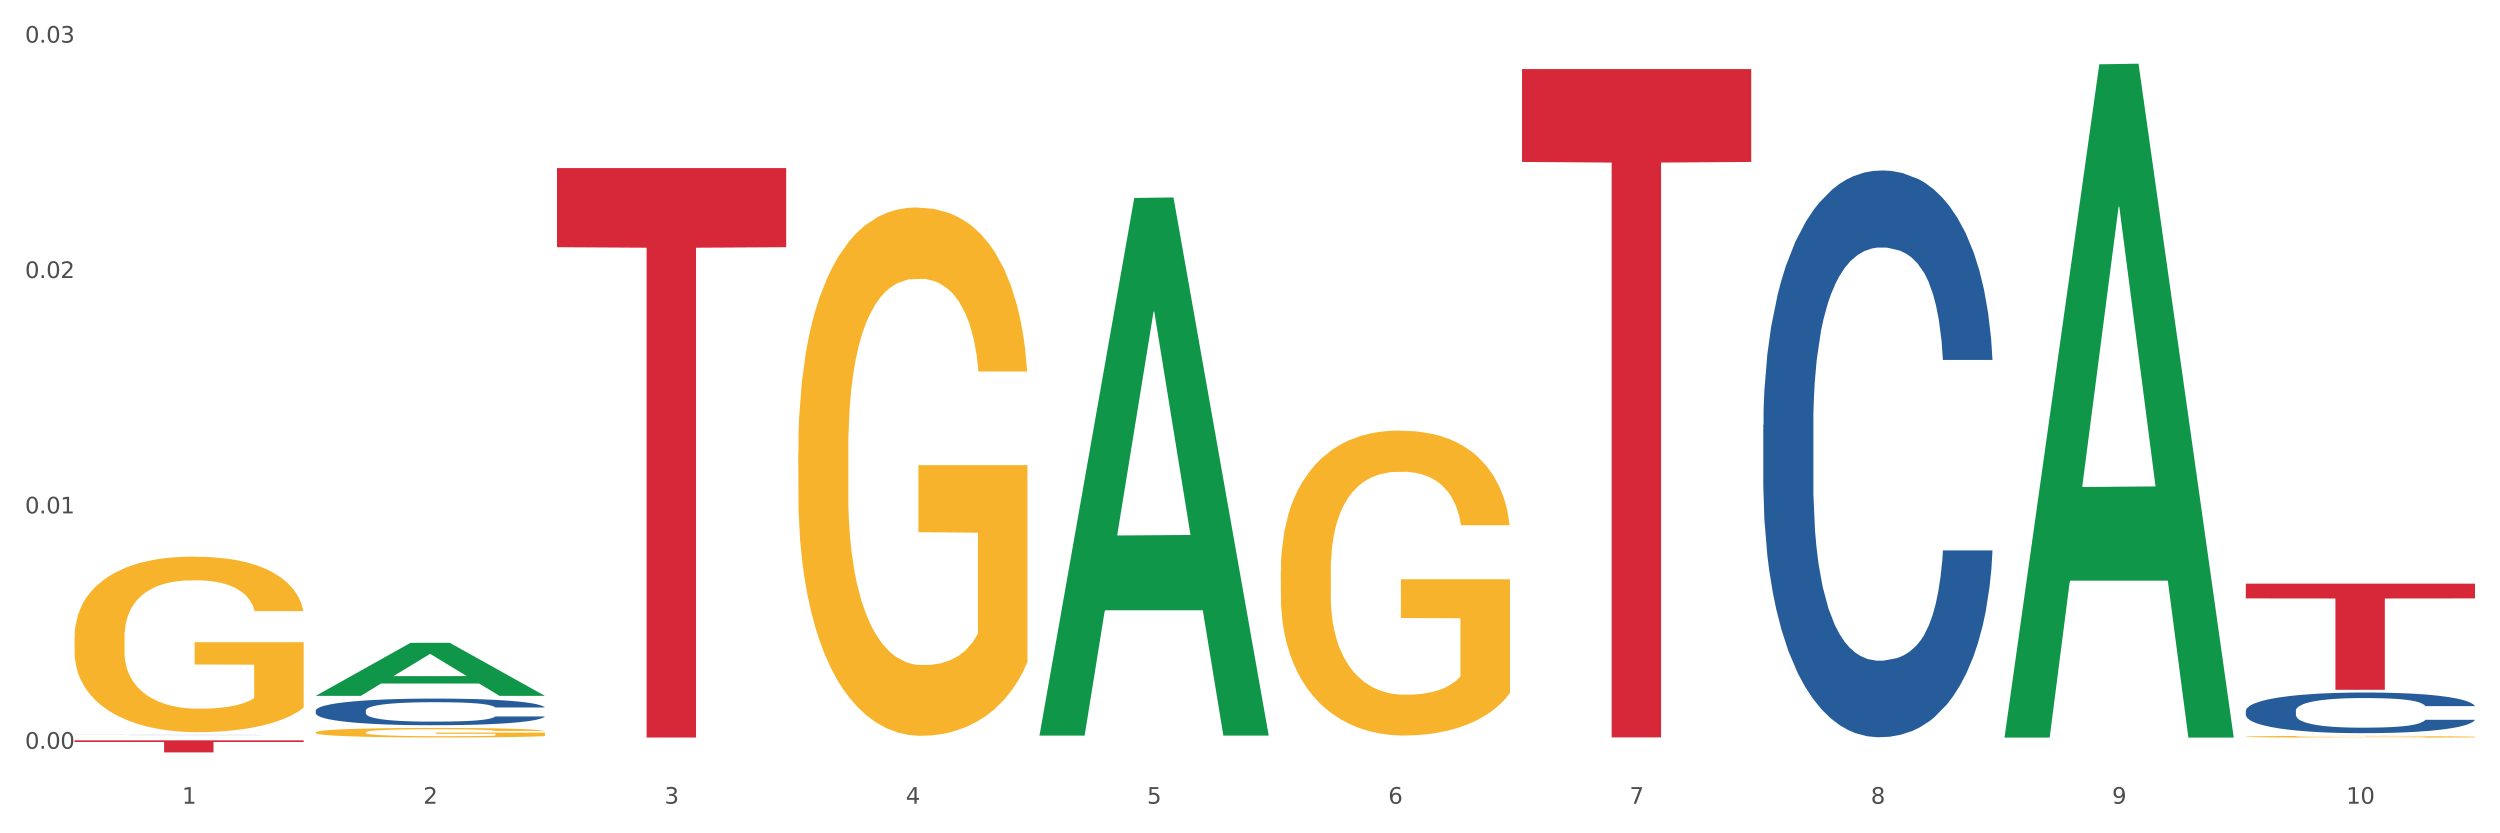
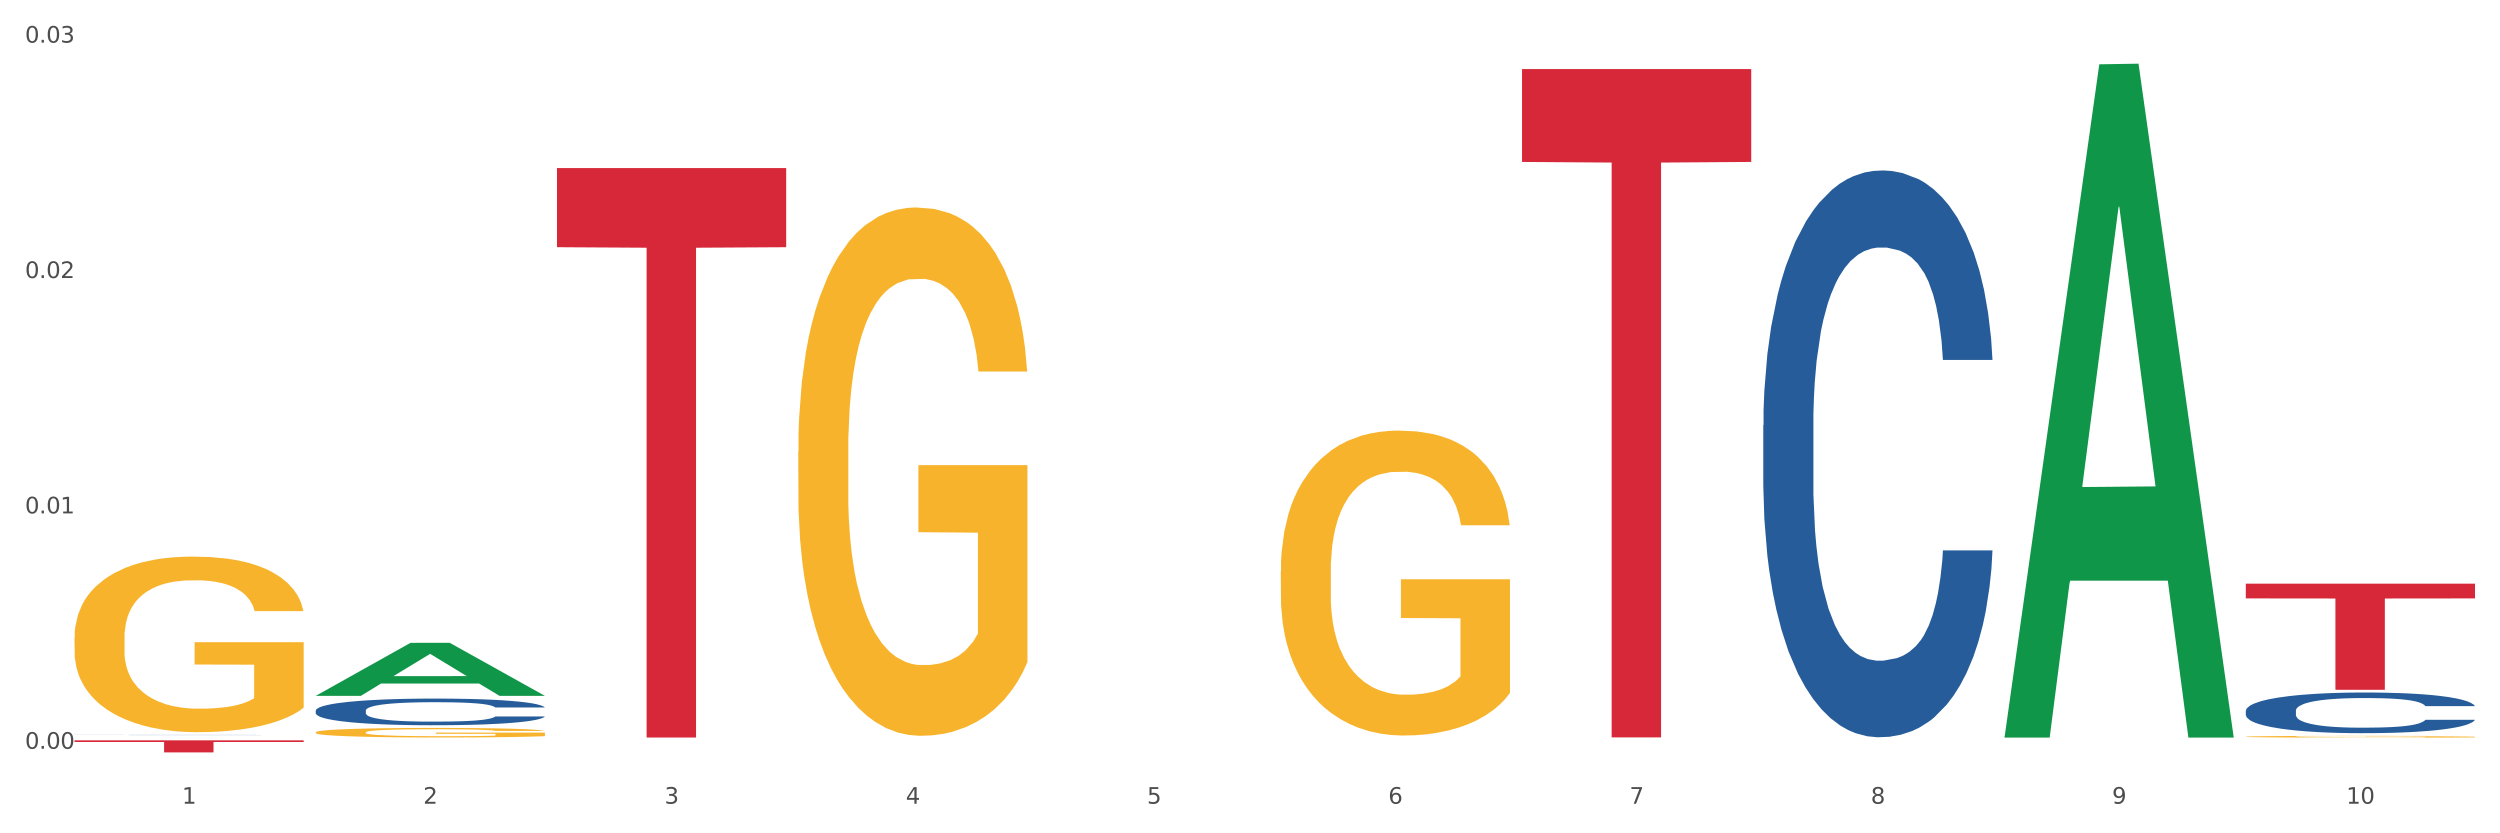
<svg xmlns="http://www.w3.org/2000/svg" xmlns:xlink="http://www.w3.org/1999/xlink" width="1080pt" height="360pt" viewBox="0 0 1080 360" version="1.1">
  <rect x="0" y="0" width="1080" height="360" fill="#333333" stroke="none" />
  <defs>
    <style type="text/css">*{stroke-linejoin: round; stroke-linecap: butt}</style>
  </defs>
  <g id="figure_1">
    <g id="patch_1">
      <path d="M 0 360  L 1080 360  L 1080 0  L 0 0  z " style="fill: #ffffff; stroke: #ffffff; stroke-linejoin: miter" />
    </g>
    <g id="axes_1">
      <g id="matplotlib.axis_1">
        <g id="xtick_1">
          <g id="text_1">
            <g style="fill: #4d4d4d" transform="translate(78.627 347.204) scale(0.096 -0.096)">
              <defs>
                <path id="DejaVuSans-31" d="M 794 531  L 1825 531  L 1825 4091  L 703 3866  L 703 4441  L 1819 4666  L 2450 4666  L 2450 531  L 3481 531  L 3481 0  L 794 0  L 794 531  z " transform="scale(0.016)" />
              </defs>
              <use xlink:href="#DejaVuSans-31" />
            </g>
          </g>
        </g>
        <g id="xtick_2">
          <g id="text_2">
            <g style="fill: #4d4d4d" transform="translate(182.851 347.204) scale(0.096 -0.096)">
              <defs>
                <path id="DejaVuSans-32" d="M 1228 531  L 3431 531  L 3431 0  L 469 0  L 469 531  Q 828 903 1448 1529  Q 2069 2156 2228 2338  Q 2531 2678 2651 2914  Q 2772 3150 2772 3378  Q 2772 3750 2511 3984  Q 2250 4219 1831 4219  Q 1534 4219 1204 4116  Q 875 4013 500 3803  L 500 4441  Q 881 4594 1212 4672  Q 1544 4750 1819 4750  Q 2544 4750 2975 4387  Q 3406 4025 3406 3419  Q 3406 3131 3298 2873  Q 3191 2616 2906 2266  Q 2828 2175 2409 1742  Q 1991 1309 1228 531  z " transform="scale(0.016)" />
              </defs>
              <use xlink:href="#DejaVuSans-32" />
            </g>
          </g>
        </g>
        <g id="xtick_3">
          <g id="text_3">
            <g style="fill: #4d4d4d" transform="translate(287.074 347.204) scale(0.096 -0.096)">
              <defs>
                <path id="DejaVuSans-33" d="M 2597 2516  Q 3050 2419 3304 2112  Q 3559 1806 3559 1356  Q 3559 666 3084 287  Q 2609 -91 1734 -91  Q 1441 -91 1130 -33  Q 819 25 488 141  L 488 750  Q 750 597 1062 519  Q 1375 441 1716 441  Q 2309 441 2620 675  Q 2931 909 2931 1356  Q 2931 1769 2642 2001  Q 2353 2234 1838 2234  L 1294 2234  L 1294 2753  L 1863 2753  Q 2328 2753 2575 2939  Q 2822 3125 2822 3475  Q 2822 3834 2567 4026  Q 2313 4219 1838 4219  Q 1578 4219 1281 4162  Q 984 4106 628 3988  L 628 4550  Q 988 4650 1302 4700  Q 1616 4750 1894 4750  Q 2613 4750 3031 4423  Q 3450 4097 3450 3541  Q 3450 3153 3228 2886  Q 3006 2619 2597 2516  z " transform="scale(0.016)" />
              </defs>
              <use xlink:href="#DejaVuSans-33" />
            </g>
          </g>
        </g>
        <g id="xtick_4">
          <g id="text_4">
            <g style="fill: #4d4d4d" transform="translate(391.298 347.204) scale(0.096 -0.096)">
              <defs>
                <path id="DejaVuSans-34" d="M 2419 4116  L 825 1625  L 2419 1625  L 2419 4116  z M 2253 4666  L 3047 4666  L 3047 1625  L 3713 1625  L 3713 1100  L 3047 1100  L 3047 0  L 2419 0  L 2419 1100  L 313 1100  L 313 1709  L 2253 4666  z " transform="scale(0.016)" />
              </defs>
              <use xlink:href="#DejaVuSans-34" />
            </g>
          </g>
        </g>
        <g id="xtick_5">
          <g id="text_5">
            <g style="fill: #4d4d4d" transform="translate(495.522 347.204) scale(0.096 -0.096)">
              <defs>
                <path id="DejaVuSans-35" d="M 691 4666  L 3169 4666  L 3169 4134  L 1269 4134  L 1269 2991  Q 1406 3038 1543 3061  Q 1681 3084 1819 3084  Q 2600 3084 3056 2656  Q 3513 2228 3513 1497  Q 3513 744 3044 326  Q 2575 -91 1722 -91  Q 1428 -91 1123 -41  Q 819 9 494 109  L 494 744  Q 775 591 1075 516  Q 1375 441 1709 441  Q 2250 441 2565 725  Q 2881 1009 2881 1497  Q 2881 1984 2565 2268  Q 2250 2553 1709 2553  Q 1456 2553 1204 2497  Q 953 2441 691 2322  L 691 4666  z " transform="scale(0.016)" />
              </defs>
              <use xlink:href="#DejaVuSans-35" />
            </g>
          </g>
        </g>
        <g id="xtick_6">
          <g id="text_6">
            <g style="fill: #4d4d4d" transform="translate(599.745 347.204) scale(0.096 -0.096)">
              <defs>
                <path id="DejaVuSans-36" d="M 2113 2584  Q 1688 2584 1439 2293  Q 1191 2003 1191 1497  Q 1191 994 1439 701  Q 1688 409 2113 409  Q 2538 409 2786 701  Q 3034 994 3034 1497  Q 3034 2003 2786 2293  Q 2538 2584 2113 2584  z M 3366 4563  L 3366 3988  Q 3128 4100 2886 4159  Q 2644 4219 2406 4219  Q 1781 4219 1451 3797  Q 1122 3375 1075 2522  Q 1259 2794 1537 2939  Q 1816 3084 2150 3084  Q 2853 3084 3261 2657  Q 3669 2231 3669 1497  Q 3669 778 3244 343  Q 2819 -91 2113 -91  Q 1303 -91 875 529  Q 447 1150 447 2328  Q 447 3434 972 4092  Q 1497 4750 2381 4750  Q 2619 4750 2861 4703  Q 3103 4656 3366 4563  z " transform="scale(0.016)" />
              </defs>
              <use xlink:href="#DejaVuSans-36" />
            </g>
          </g>
        </g>
        <g id="xtick_7">
          <g id="text_7">
            <g style="fill: #4d4d4d" transform="translate(703.969 347.204) scale(0.096 -0.096)">
              <defs>
                <path id="DejaVuSans-37" d="M 525 4666  L 3525 4666  L 3525 4397  L 1831 0  L 1172 0  L 2766 4134  L 525 4134  L 525 4666  z " transform="scale(0.016)" />
              </defs>
              <use xlink:href="#DejaVuSans-37" />
            </g>
          </g>
        </g>
        <g id="xtick_8">
          <g id="text_8">
            <g style="fill: #4d4d4d" transform="translate(808.193 347.204) scale(0.096 -0.096)">
              <defs>
                <path id="DejaVuSans-38" d="M 2034 2216  Q 1584 2216 1326 1975  Q 1069 1734 1069 1313  Q 1069 891 1326 650  Q 1584 409 2034 409  Q 2484 409 2743 651  Q 3003 894 3003 1313  Q 3003 1734 2745 1975  Q 2488 2216 2034 2216  z M 1403 2484  Q 997 2584 770 2862  Q 544 3141 544 3541  Q 544 4100 942 4425  Q 1341 4750 2034 4750  Q 2731 4750 3128 4425  Q 3525 4100 3525 3541  Q 3525 3141 3298 2862  Q 3072 2584 2669 2484  Q 3125 2378 3379 2068  Q 3634 1759 3634 1313  Q 3634 634 3220 271  Q 2806 -91 2034 -91  Q 1263 -91 848 271  Q 434 634 434 1313  Q 434 1759 690 2068  Q 947 2378 1403 2484  z M 1172 3481  Q 1172 3119 1398 2916  Q 1625 2713 2034 2713  Q 2441 2713 2670 2916  Q 2900 3119 2900 3481  Q 2900 3844 2670 4047  Q 2441 4250 2034 4250  Q 1625 4250 1398 4047  Q 1172 3844 1172 3481  z " transform="scale(0.016)" />
              </defs>
              <use xlink:href="#DejaVuSans-38" />
            </g>
          </g>
        </g>
        <g id="xtick_9">
          <g id="text_9">
            <g style="fill: #4d4d4d" transform="translate(912.416 347.204) scale(0.096 -0.096)">
              <defs>
                <path id="DejaVuSans-39" d="M 703 97  L 703 672  Q 941 559 1184 500  Q 1428 441 1663 441  Q 2288 441 2617 861  Q 2947 1281 2994 2138  Q 2813 1869 2534 1725  Q 2256 1581 1919 1581  Q 1219 1581 811 2004  Q 403 2428 403 3163  Q 403 3881 828 4315  Q 1253 4750 1959 4750  Q 2769 4750 3195 4129  Q 3622 3509 3622 2328  Q 3622 1225 3098 567  Q 2575 -91 1691 -91  Q 1453 -91 1209 -44  Q 966 3 703 97  z M 1959 2075  Q 2384 2075 2632 2365  Q 2881 2656 2881 3163  Q 2881 3666 2632 3958  Q 2384 4250 1959 4250  Q 1534 4250 1286 3958  Q 1038 3666 1038 3163  Q 1038 2656 1286 2365  Q 1534 2075 1959 2075  z " transform="scale(0.016)" />
              </defs>
              <use xlink:href="#DejaVuSans-39" />
            </g>
          </g>
        </g>
        <g id="xtick_10">
          <g id="text_10">
            <g style="fill: #4d4d4d" transform="translate(1013.586 347.204) scale(0.096 -0.096)">
              <defs>
                <path id="DejaVuSans-30" d="M 2034 4250  Q 1547 4250 1301 3770  Q 1056 3291 1056 2328  Q 1056 1369 1301 889  Q 1547 409 2034 409  Q 2525 409 2770 889  Q 3016 1369 3016 2328  Q 3016 3291 2770 3770  Q 2525 4250 2034 4250  z M 2034 4750  Q 2819 4750 3233 4129  Q 3647 3509 3647 2328  Q 3647 1150 3233 529  Q 2819 -91 2034 -91  Q 1250 -91 836 529  Q 422 1150 422 2328  Q 422 3509 836 4129  Q 1250 4750 2034 4750  z " transform="scale(0.016)" />
              </defs>
              <use xlink:href="#DejaVuSans-31" />
              <use xlink:href="#DejaVuSans-30" transform="translate(63.623 0)" />
            </g>
          </g>
        </g>
        <g id="xtick_11" />
        <g id="xtick_12" />
        <g id="xtick_13" />
        <g id="xtick_14" />
        <g id="xtick_15" />
        <g id="xtick_16" />
        <g id="xtick_17" />
        <g id="xtick_18" />
        <g id="xtick_19" />
      </g>
      <g id="matplotlib.axis_2">
        <g id="ytick_1">
          <g id="text_11">
            <g style="fill: #4d4d4d" transform="translate(10.8 323.472) scale(0.096 -0.096)">
              <defs>
                <path id="DejaVuSans-2e" d="M 684 794  L 1344 794  L 1344 0  L 684 0  L 684 794  z " transform="scale(0.016)" />
              </defs>
              <use xlink:href="#DejaVuSans-30" />
              <use xlink:href="#DejaVuSans-2e" transform="translate(63.623 0)" />
              <use xlink:href="#DejaVuSans-30" transform="translate(95.41 0)" />
              <use xlink:href="#DejaVuSans-30" transform="translate(159.033 0)" />
            </g>
          </g>
        </g>
        <g id="ytick_2">
          <g id="text_12">
            <g style="fill: #4d4d4d" transform="translate(10.8 221.789) scale(0.096 -0.096)">
              <use xlink:href="#DejaVuSans-30" />
              <use xlink:href="#DejaVuSans-2e" transform="translate(63.623 0)" />
              <use xlink:href="#DejaVuSans-30" transform="translate(95.41 0)" />
              <use xlink:href="#DejaVuSans-31" transform="translate(159.033 0)" />
            </g>
          </g>
        </g>
        <g id="ytick_3">
          <g id="text_13">
            <g style="fill: #4d4d4d" transform="translate(10.8 120.106) scale(0.096 -0.096)">
              <use xlink:href="#DejaVuSans-30" />
              <use xlink:href="#DejaVuSans-2e" transform="translate(63.623 0)" />
              <use xlink:href="#DejaVuSans-30" transform="translate(95.41 0)" />
              <use xlink:href="#DejaVuSans-32" transform="translate(159.033 0)" />
            </g>
          </g>
        </g>
        <g id="ytick_4">
          <g id="text_14">
            <g style="fill: #4d4d4d" transform="translate(10.8 18.423) scale(0.096 -0.096)">
              <use xlink:href="#DejaVuSans-30" />
              <use xlink:href="#DejaVuSans-2e" transform="translate(63.623 0)" />
              <use xlink:href="#DejaVuSans-30" transform="translate(95.41 0)" />
              <use xlink:href="#DejaVuSans-33" transform="translate(159.033 0)" />
            </g>
          </g>
        </g>
        <g id="ytick_5" />
        <g id="ytick_6" />
        <g id="ytick_7" />
      </g>
      <g id="PolyCollection_1">
        <path d="M 136.399 300.577  L 136.501 300.555  L 177.331 277.707  L 194.275 277.686  L 235.411 300.62  L 215.813 300.62  L 206.932 295.279  L 164.775 295.279  L 164.469 295.365  L 155.895 300.62  L 136.399 300.62  L 136.399 300.577  L 170.083 292.092  L 201.624 292.071  L 186.007 282.574  L 185.803 282.531  L 185.599 282.596  L 169.981 292.071  L 170.083 292.092  L 136.399 300.577  z " clip-path="url(#p94be4b8265)" style="fill: #109648" />
        <path d="M 344.846 195.097  L 344.963 194.888  L 344.963 187.384  L 345.197 180.921  L 346.366 165.287  L 348.119 152.362  L 349.405 145.483  L 350.691 139.854  L 352.21 134.226  L 354.081 128.389  L 357.471 119.842  L 359.575 115.464  L 362.147 110.878  L 366.823 104.207  L 370.213 100.455  L 373.72 97.328  L 379.448 93.576  L 383.188 91.908  L 387.163 90.657  L 391.956 89.823  L 395.579 89.615  L 403.529 90.24  L 410.309 92.117  L 413.582 93.576  L 417.79 96.077  L 420.011 97.745  L 423.635 101.08  L 427.376 105.458  L 429.947 109.21  L 433.805 116.298  L 436.728 123.386  L 439.416 132.141  L 440.819 138.187  L 441.871 143.815  L 442.806 150.277  L 443.741 160.492  L 422.7 160.492  L 421.882 153.196  L 420.596 146.317  L 418.725 139.646  L 417.089 135.477  L 414.283 130.265  L 411.711 126.93  L 409.023 124.428  L 405.75 122.344  L 403.178 121.301  L 399.554 120.467  L 392.423 120.676  L 387.63 122.344  L 384.357 124.428  L 382.253 126.304  L 380.383 128.389  L 378.279 131.307  L 375.824 135.685  L 374.07 139.646  L 372.317 144.649  L 370.914 149.652  L 369.628 155.489  L 368.576 161.743  L 367.758 168.205  L 367.056 176.127  L 366.472 189.26  L 366.472 217.819  L 366.706 224.281  L 367.29 232.828  L 367.992 239.291  L 369.161 247.004  L 370.213 252.215  L 372.2 259.72  L 374.421 265.974  L 376.174 269.934  L 377.928 273.27  L 380.967 277.856  L 384.357 281.608  L 387.28 283.901  L 391.254 285.986  L 393.943 286.82  L 396.281 287.237  L 402.009 287.237  L 406.1 286.611  L 410.659 285.152  L 414.166 283.276  L 417.089 280.983  L 420.362 277.231  L 422.466 273.687  L 422.466 230.118  L 396.748 229.91  L 396.748 200.934  L 443.858 200.934  L 443.858 285.986  L 441.871 290.364  L 439.65 294.325  L 437.312 297.868  L 433.805 302.246  L 429.597 306.415  L 425.856 309.334  L 421.882 311.835  L 417.206 314.128  L 411.127 316.213  L 407.386 317.047  L 402.71 317.672  L 397.216 317.881  L 392.423 317.464  L 387.747 316.421  L 382.838 314.545  L 378.045 311.835  L 374.421 309.125  L 370.797 305.79  L 366.94 301.412  L 363.9 297.243  L 361.562 293.491  L 358.99 288.696  L 356.185 282.442  L 354.081 276.814  L 352.21 270.977  L 350.223 263.472  L 348.82 257.01  L 347.418 248.88  L 346.599 242.834  L 345.664 233.454  L 344.963 220.321  L 344.846 195.097  z " clip-path="url(#p94be4b8265)" style="fill: #f7b32b" />
        <path d="M 553.293 246.883  L 553.41 246.763  L 553.41 242.432  L 553.644 238.702  L 554.813 229.679  L 556.566 222.219  L 557.852 218.249  L 559.138 215  L 560.658 211.752  L 562.528 208.383  L 565.918 203.45  L 568.022 200.923  L 570.594 198.277  L 575.27 194.427  L 578.66 192.261  L 582.167 190.456  L 587.895 188.29  L 591.636 187.328  L 595.61 186.606  L 600.403 186.125  L 604.027 186.005  L 611.976 186.365  L 618.756 187.448  L 622.029 188.29  L 626.237 189.734  L 628.458 190.697  L 632.082 192.622  L 635.823 195.148  L 638.395 197.314  L 642.252 201.405  L 645.175 205.495  L 647.863 210.549  L 649.266 214.038  L 650.318 217.286  L 651.253 221.016  L 652.189 226.911  L 631.147 226.911  L 630.329 222.7  L 629.043 218.73  L 627.173 214.88  L 625.536 212.474  L 622.73 209.466  L 620.159 207.541  L 617.47 206.097  L 614.197 204.894  L 611.625 204.292  L 608.001 203.811  L 600.87 203.931  L 596.078 204.894  L 592.805 206.097  L 590.7 207.18  L 588.83 208.383  L 586.726 210.067  L 584.271 212.594  L 582.518 214.88  L 580.764 217.767  L 579.361 220.655  L 578.075 224.024  L 577.023 227.633  L 576.205 231.363  L 575.504 235.935  L 574.919 243.515  L 574.919 259.998  L 575.153 263.727  L 575.737 268.66  L 576.439 272.39  L 577.608 276.842  L 578.66 279.85  L 580.647 284.181  L 582.868 287.79  L 584.622 290.076  L 586.375 292.001  L 589.415 294.648  L 592.805 296.814  L 595.727 298.137  L 599.702 299.34  L 602.39 299.822  L 604.728 300.062  L 610.456 300.062  L 614.548 299.701  L 619.107 298.859  L 622.613 297.776  L 625.536 296.453  L 628.809 294.287  L 630.913 292.242  L 630.913 267.096  L 605.196 266.976  L 605.196 250.252  L 652.306 250.252  L 652.306 299.34  L 650.318 301.867  L 648.097 304.153  L 645.759 306.198  L 642.252 308.725  L 638.044 311.131  L 634.303 312.816  L 630.329 314.259  L 625.653 315.583  L 619.574 316.786  L 615.833 317.267  L 611.158 317.628  L 605.663 317.749  L 600.87 317.508  L 596.195 316.906  L 591.285 315.824  L 586.492 314.259  L 582.868 312.695  L 579.244 310.77  L 575.387 308.244  L 572.347 305.837  L 570.009 303.672  L 567.438 300.905  L 564.632 297.295  L 562.528 294.047  L 560.658 290.678  L 558.67 286.347  L 557.268 282.617  L 555.865 277.925  L 555.047 274.435  L 554.111 269.021  L 553.41 261.442  L 553.293 246.883  z " clip-path="url(#p94be4b8265)" style="fill: #f7b32b" />
        <path d="M 970.188 318.25  L 970.304 318.249  L 970.304 318.224  L 970.538 318.203  L 971.707 318.151  L 973.461 318.109  L 974.747 318.086  L 976.032 318.067  L 977.552 318.049  L 979.422 318.029  L 982.813 318.001  L 984.917 317.987  L 987.488 317.972  L 992.164 317.95  L 995.554 317.937  L 999.061 317.927  L 1004.789 317.914  L 1008.53 317.909  L 1012.505 317.905  L 1017.297 317.902  L 1020.921 317.901  L 1028.87 317.903  L 1035.65 317.91  L 1038.923 317.914  L 1043.132 317.923  L 1045.353 317.928  L 1048.977 317.939  L 1052.717 317.954  L 1055.289 317.966  L 1059.147 317.989  L 1062.069 318.013  L 1064.758 318.042  L 1066.161 318.062  L 1067.213 318.08  L 1068.148 318.102  L 1069.083 318.135  L 1048.041 318.135  L 1047.223 318.111  L 1045.937 318.089  L 1044.067 318.067  L 1042.43 318.053  L 1039.625 318.036  L 1037.053 318.025  L 1034.364 318.016  L 1031.091 318.009  L 1028.52 318.006  L 1024.896 318.003  L 1017.765 318.004  L 1012.972 318.009  L 1009.699 318.016  L 1007.595 318.022  L 1005.724 318.029  L 1003.62 318.039  L 1001.165 318.053  L 999.412 318.067  L 997.659 318.083  L 996.256 318.1  L 994.97 318.119  L 993.918 318.14  L 993.1 318.161  L 992.398 318.187  L 991.814 318.23  L 991.814 318.325  L 992.047 318.346  L 992.632 318.374  L 993.333 318.396  L 994.502 318.421  L 995.554 318.438  L 997.542 318.463  L 999.763 318.484  L 1001.516 318.497  L 1003.27 318.508  L 1006.309 318.523  L 1009.699 318.535  L 1012.621 318.543  L 1016.596 318.55  L 1019.285 318.553  L 1021.623 318.554  L 1027.351 318.554  L 1031.442 318.552  L 1036.001 318.547  L 1039.508 318.541  L 1042.43 318.533  L 1045.704 318.521  L 1047.808 318.509  L 1047.808 318.365  L 1022.09 318.365  L 1022.09 318.269  L 1069.2 318.269  L 1069.2 318.55  L 1067.213 318.564  L 1064.992 318.577  L 1062.654 318.589  L 1059.147 318.603  L 1054.938 318.617  L 1051.198 318.627  L 1047.223 318.635  L 1042.547 318.643  L 1036.469 318.65  L 1032.728 318.652  L 1028.052 318.654  L 1022.558 318.655  L 1017.765 318.654  L 1013.089 318.65  L 1008.179 318.644  L 1003.387 318.635  L 999.763 318.626  L 996.139 318.615  L 992.281 318.601  L 989.242 318.587  L 986.904 318.575  L 984.332 318.559  L 981.527 318.538  L 979.422 318.519  L 977.552 318.5  L 975.565 318.475  L 974.162 318.454  L 972.759 318.427  L 971.941 318.407  L 971.006 318.376  L 970.304 318.333  L 970.188 318.25  z " clip-path="url(#p94be4b8265)" style="fill: #f7b32b" />
        <path d="M 136.399 316.376  L 136.516 316.372  L 136.516 316.236  L 136.749 316.12  L 137.918 315.838  L 139.672 315.604  L 140.958 315.48  L 142.244 315.379  L 143.763 315.277  L 145.634 315.172  L 149.024 315.017  L 151.128 314.938  L 153.699 314.856  L 158.375 314.735  L 161.765 314.667  L 165.272 314.611  L 171 314.543  L 174.741 314.513  L 178.716 314.491  L 183.508 314.476  L 187.132 314.472  L 195.081 314.483  L 201.861 314.517  L 205.135 314.543  L 209.343 314.588  L 211.564 314.619  L 215.188 314.679  L 218.928 314.758  L 221.5 314.825  L 225.358 314.953  L 228.28 315.081  L 230.969 315.239  L 232.372 315.348  L 233.424 315.45  L 234.359 315.567  L 235.294 315.751  L 214.253 315.751  L 213.434 315.619  L 212.148 315.495  L 210.278 315.375  L 208.641 315.3  L 205.836 315.205  L 203.264 315.145  L 200.576 315.1  L 197.302 315.063  L 194.731 315.044  L 191.107 315.029  L 183.976 315.032  L 179.183 315.063  L 175.91 315.1  L 173.806 315.134  L 171.936 315.172  L 169.831 315.224  L 167.377 315.303  L 165.623 315.375  L 163.87 315.465  L 162.467 315.555  L 161.181 315.661  L 160.129 315.774  L 159.311 315.89  L 158.609 316.033  L 158.025 316.27  L 158.025 316.786  L 158.259 316.902  L 158.843 317.057  L 159.544 317.173  L 160.713 317.312  L 161.765 317.406  L 163.753 317.542  L 165.974 317.655  L 167.727 317.726  L 169.481 317.786  L 172.52 317.869  L 175.91 317.937  L 178.833 317.978  L 182.807 318.016  L 185.496 318.031  L 187.834 318.039  L 193.562 318.039  L 197.653 318.027  L 202.212 318.001  L 205.719 317.967  L 208.641 317.926  L 211.915 317.858  L 214.019 317.794  L 214.019 317.008  L 188.301 317.004  L 188.301 316.481  L 235.411 316.481  L 235.411 318.016  L 233.424 318.095  L 231.203 318.166  L 228.865 318.23  L 225.358 318.309  L 221.15 318.385  L 217.409 318.437  L 213.434 318.483  L 208.758 318.524  L 202.68 318.562  L 198.939 318.577  L 194.263 318.588  L 188.769 318.592  L 183.976 318.584  L 179.3 318.565  L 174.39 318.531  L 169.598 318.483  L 165.974 318.434  L 162.35 318.373  L 158.492 318.294  L 155.453 318.219  L 153.115 318.151  L 150.543 318.065  L 147.738 317.952  L 145.634 317.85  L 143.763 317.745  L 141.776 317.61  L 140.373 317.493  L 138.97 317.346  L 138.152 317.237  L 137.217 317.068  L 136.516 316.831  L 136.399 316.376  z " clip-path="url(#p94be4b8265)" style="fill: #f7b32b" />
        <path d="M 970.188 307.061  L 970.305 307.045  L 970.305 306.596  L 970.656 305.987  L 971.943 304.864  L 973.582 304.014  L 976.39 303.02  L 977.912 302.603  L 979.902 302.137  L 983.998 301.384  L 988.679 300.742  L 991.956 300.389  L 994.414 300.165  L 999.915 299.764  L 1003.075 299.587  L 1006.352 299.443  L 1009.161 299.347  L 1013.842 299.235  L 1017.587 299.186  L 1021.917 299.17  L 1025.546 299.186  L 1030.344 299.251  L 1037.366 299.443  L 1040.058 299.555  L 1043.686 299.748  L 1047.431 300.004  L 1050.474 300.261  L 1053.985 300.63  L 1057.613 301.111  L 1061.125 301.72  L 1063.582 302.282  L 1065.572 302.875  L 1067.327 303.597  L 1068.615 304.383  L 1069.2 305.04  L 1047.782 305.04  L 1047.197 304.447  L 1046.027 303.805  L 1044.857 303.372  L 1043.569 303.02  L 1041.58 302.619  L 1039.824 302.362  L 1036.898 302.057  L 1034.206 301.865  L 1031.983 301.753  L 1029.291 301.656  L 1023.556 301.56  L 1019.46 301.56  L 1016.885 301.592  L 1013.725 301.672  L 1011.033 301.785  L 1007.873 301.977  L 1005.415 302.186  L 1002.958 302.458  L 1001.553 302.651  L 999.447 303.004  L 998.042 303.292  L 996.17 303.789  L 995.116 304.142  L 993.244 305.056  L 992.424 305.73  L 992.073 306.195  L 991.839 306.708  L 991.839 309.21  L 992.541 310.333  L 993.127 310.814  L 994.063 311.359  L 995.818 312.065  L 998.393 312.755  L 1001.085 313.252  L 1003.309 313.557  L 1005.415 313.781  L 1007.522 313.957  L 1010.097 314.118  L 1012.203 314.214  L 1015.363 314.31  L 1019.109 314.358  L 1022.035 314.358  L 1028.003 314.278  L 1030.695 314.198  L 1033.27 314.086  L 1036.079 313.909  L 1038.303 313.717  L 1039.59 313.573  L 1041.697 313.268  L 1043.335 312.947  L 1044.739 312.578  L 1045.676 312.257  L 1046.729 311.776  L 1047.548 311.231  L 1047.782 310.942  L 1069.2 310.942  L 1068.732 311.52  L 1067.913 312.081  L 1066.274 312.835  L 1064.987 313.268  L 1062.997 313.797  L 1060.89 314.246  L 1057.965 314.743  L 1055.273 315.112  L 1052.464 315.433  L 1049.421 315.722  L 1043.92 316.123  L 1041.931 316.235  L 1037.717 316.427  L 1034.44 316.54  L 1029.642 316.652  L 1024.726 316.716  L 1019.577 316.732  L 1015.012 316.7  L 1009.98 316.604  L 1006.82 316.508  L 1003.309 316.363  L 999.212 316.139  L 995.35 315.866  L 991.722 315.545  L 988.328 315.176  L 985.168 314.759  L 981.072 314.07  L 978.029 313.396  L 975.805 312.771  L 974.284 312.241  L 972.762 311.568  L 971.943 311.103  L 970.656 309.98  L 970.188 308.938  L 970.188 307.061  z " clip-path="url(#p94be4b8265)" style="fill: #255c99" />
        <path d="M 761.74 183.658  L 761.857 183.434  L 761.857 177.172  L 762.208 168.675  L 763.496 153.021  L 765.134 141.168  L 767.943 127.304  L 769.465 121.489  L 771.454 115.004  L 775.551 104.494  L 780.232 95.548  L 783.509 90.629  L 785.967 87.498  L 791.467 81.907  L 794.627 79.447  L 797.904 77.435  L 800.713 76.093  L 805.395 74.527  L 809.14 73.857  L 813.47 73.633  L 817.098 73.857  L 821.897 74.751  L 828.919 77.435  L 831.611 79  L 835.239 81.684  L 838.984 85.262  L 842.027 88.84  L 845.538 93.983  L 849.166 100.692  L 852.677 109.19  L 855.135 117.017  L 857.125 125.291  L 858.88 135.354  L 860.168 146.312  L 860.753 155.481  L 839.335 155.481  L 838.75 147.206  L 837.58 138.261  L 836.409 132.223  L 835.122 127.304  L 833.132 121.713  L 831.377 118.135  L 828.451 113.886  L 825.759 111.202  L 823.535 109.637  L 820.843 108.295  L 815.109 106.953  L 811.012 106.953  L 808.438 107.401  L 805.278 108.519  L 802.586 110.084  L 799.426 112.768  L 796.968 115.675  L 794.51 119.477  L 793.106 122.16  L 790.999 127.08  L 789.595 131.105  L 787.722 138.038  L 786.669 142.957  L 784.796 155.704  L 783.977 165.097  L 783.626 171.582  L 783.392 178.738  L 783.392 213.624  L 784.094 229.278  L 784.679 235.987  L 785.616 243.59  L 787.371 253.429  L 789.946 263.045  L 792.638 269.978  L 794.862 274.227  L 796.968 277.358  L 799.075 279.818  L 801.65 282.054  L 803.756 283.396  L 806.916 284.737  L 810.661 285.408  L 813.587 285.408  L 819.556 284.29  L 822.248 283.172  L 824.823 281.607  L 827.632 279.147  L 829.855 276.463  L 831.143 274.45  L 833.249 270.202  L 834.888 265.729  L 836.292 260.586  L 837.229 256.113  L 838.282 249.404  L 839.101 241.801  L 839.335 237.776  L 860.753 237.776  L 860.285 245.826  L 859.465 253.653  L 857.827 264.164  L 856.539 270.202  L 854.55 277.581  L 852.443 283.843  L 849.517 290.775  L 846.825 295.919  L 844.017 300.391  L 840.974 304.417  L 835.473 310.007  L 833.483 311.573  L 829.27 314.256  L 825.993 315.822  L 821.195 317.387  L 816.279 318.282  L 811.13 318.505  L 806.565 318.058  L 801.533 316.716  L 798.373 315.374  L 794.862 313.362  L 790.765 310.231  L 786.903 306.429  L 783.275 301.957  L 779.881 296.813  L 776.721 290.999  L 772.625 281.383  L 769.582 271.991  L 767.358 263.269  L 765.837 255.889  L 764.315 246.497  L 763.496 240.012  L 762.208 224.358  L 761.74 209.822  L 761.74 183.658  z " clip-path="url(#p94be4b8265)" style="fill: #255c99" />
        <path d="M 136.399 306.962  L 136.516 306.952  L 136.516 306.657  L 136.867 306.258  L 138.154 305.522  L 139.793 304.964  L 142.602 304.313  L 144.123 304.039  L 146.113 303.734  L 150.209 303.24  L 154.89 302.819  L 158.167 302.588  L 160.625 302.441  L 166.126 302.178  L 169.286 302.062  L 172.563 301.968  L 175.372 301.905  L 180.053 301.831  L 183.798 301.8  L 188.129 301.789  L 191.757 301.8  L 196.555 301.842  L 203.577 301.968  L 206.269 302.041  L 209.897 302.168  L 213.642 302.336  L 216.685 302.504  L 220.196 302.746  L 223.824 303.061  L 227.336 303.461  L 229.793 303.829  L 231.783 304.218  L 233.538 304.691  L 234.826 305.206  L 235.411 305.637  L 213.993 305.637  L 213.408 305.248  L 212.238 304.828  L 211.068 304.544  L 209.78 304.313  L 207.791 304.05  L 206.035 303.881  L 203.109 303.682  L 200.417 303.555  L 198.194 303.482  L 195.502 303.419  L 189.767 303.356  L 185.671 303.356  L 183.096 303.377  L 179.936 303.429  L 177.244 303.503  L 174.084 303.629  L 171.626 303.766  L 169.169 303.945  L 167.764 304.071  L 165.658 304.302  L 164.253 304.491  L 162.381 304.817  L 161.327 305.049  L 159.455 305.648  L 158.635 306.09  L 158.284 306.394  L 158.05 306.731  L 158.05 308.371  L 158.752 309.107  L 159.338 309.423  L 160.274 309.78  L 162.029 310.243  L 164.604 310.695  L 167.296 311.021  L 169.52 311.221  L 171.626 311.368  L 173.733 311.484  L 176.308 311.589  L 178.415 311.652  L 181.575 311.715  L 185.32 311.746  L 188.246 311.746  L 194.214 311.694  L 196.906 311.641  L 199.481 311.568  L 202.29 311.452  L 204.514 311.326  L 205.801 311.231  L 207.908 311.031  L 209.546 310.821  L 210.951 310.579  L 211.887 310.369  L 212.94 310.054  L 213.759 309.696  L 213.993 309.507  L 235.411 309.507  L 234.943 309.885  L 234.124 310.253  L 232.485 310.747  L 231.198 311.031  L 229.208 311.378  L 227.102 311.673  L 224.176 311.999  L 221.484 312.241  L 218.675 312.451  L 215.632 312.64  L 210.131 312.903  L 208.142 312.977  L 203.928 313.103  L 200.651 313.176  L 195.853 313.25  L 190.937 313.292  L 185.788 313.303  L 181.223 313.282  L 176.191 313.218  L 173.031 313.155  L 169.52 313.061  L 165.424 312.914  L 161.561 312.735  L 157.933 312.524  L 154.539 312.283  L 151.379 312.009  L 147.283 311.557  L 144.24 311.116  L 142.016 310.705  L 140.495 310.358  L 138.973 309.917  L 138.154 309.612  L 136.867 308.876  L 136.399 308.192  L 136.399 306.962  z " clip-path="url(#p94be4b8265)" style="fill: #255c99" />
        <path d="M 32.175 317.502  L 32.292 317.502  L 32.292 317.501  L 32.643 317.498  L 33.931 317.494  L 35.569 317.491  L 38.378 317.487  L 39.899 317.486  L 41.889 317.484  L 45.985 317.481  L 50.667 317.479  L 53.944 317.477  L 56.401 317.476  L 61.902 317.475  L 65.062 317.474  L 68.339 317.474  L 71.148 317.473  L 75.829 317.473  L 79.575 317.473  L 83.905 317.473  L 87.533 317.473  L 92.331 317.473  L 99.354 317.474  L 102.045 317.474  L 105.674 317.475  L 109.419 317.476  L 112.462 317.477  L 115.973 317.478  L 119.601 317.48  L 123.112 317.482  L 125.57 317.484  L 127.559 317.487  L 129.315 317.489  L 130.602 317.492  L 131.187 317.495  L 109.77 317.495  L 109.185 317.493  L 108.014 317.49  L 106.844 317.489  L 105.557 317.487  L 103.567 317.486  L 101.811 317.485  L 98.886 317.484  L 96.194 317.483  L 93.97 317.482  L 91.278 317.482  L 85.543 317.482  L 81.447 317.482  L 78.872 317.482  L 75.712 317.482  L 73.021 317.483  L 69.861 317.483  L 67.403 317.484  L 64.945 317.485  L 63.541 317.486  L 61.434 317.487  L 60.03 317.488  L 58.157 317.49  L 57.104 317.491  L 55.231 317.495  L 54.412 317.497  L 54.061 317.499  L 53.827 317.501  L 53.827 317.51  L 54.529 317.515  L 55.114 317.516  L 56.05 317.518  L 57.806 317.521  L 60.381 317.524  L 63.072 317.526  L 65.296 317.527  L 67.403 317.528  L 69.509 317.528  L 72.084 317.529  L 74.191 317.529  L 77.351 317.53  L 81.096 317.53  L 84.022 317.53  L 89.991 317.529  L 92.683 317.529  L 95.257 317.529  L 98.066 317.528  L 100.29 317.527  L 101.577 317.527  L 103.684 317.526  L 105.322 317.524  L 106.727 317.523  L 107.663 317.522  L 108.717 317.52  L 109.536 317.518  L 109.77 317.517  L 131.187 317.517  L 130.719 317.519  L 129.9 317.521  L 128.262 317.524  L 126.974 317.526  L 124.985 317.528  L 122.878 317.529  L 119.952 317.531  L 117.26 317.533  L 114.451 317.534  L 111.408 317.535  L 105.908 317.536  L 103.918 317.537  L 99.705 317.537  L 96.428 317.538  L 91.629 317.538  L 86.714 317.539  L 81.564 317.539  L 77 317.538  L 71.967 317.538  L 68.807 317.538  L 65.296 317.537  L 61.2 317.536  L 57.338 317.535  L 53.71 317.534  L 50.316 317.533  L 47.156 317.531  L 43.059 317.529  L 40.016 317.526  L 37.793 317.524  L 36.271 317.522  L 34.75 317.519  L 33.931 317.517  L 32.643 317.513  L 32.175 317.509  L 32.175 317.502  z " clip-path="url(#p94be4b8265)" style="fill: #255c99" />
        <path d="M 32.175 319.824  L 131.187 319.824  L 131.187 320.548  L 92.239 320.553  L 92.239 325.033  L 70.888 325.033  L 70.888 320.553  L 32.175 320.548  L 32.175 319.829  L 32.175 319.824  z " clip-path="url(#p94be4b8265)" style="fill: #d62839" />
        <path d="M 240.622 72.6  L 339.635 72.6  L 339.635 106.788  L 300.687 107.019  L 300.687 318.617  L 279.336 318.617  L 279.336 107.019  L 240.622 106.788  L 240.622 72.831  L 240.622 72.6  z " clip-path="url(#p94be4b8265)" style="fill: #d62839" />
        <path d="M 657.517 29.831  L 756.529 29.831  L 756.529 69.956  L 717.581 70.227  L 717.581 318.567  L 696.23 318.567  L 696.23 70.227  L 657.517 69.956  L 657.517 30.103  L 657.517 29.831  z " clip-path="url(#p94be4b8265)" style="fill: #d62839" />
        <path d="M 970.188 252.138  L 1069.2 252.138  L 1069.2 258.512  L 1030.252 258.555  L 1030.252 298.001  L 1008.901 298.001  L 1008.901 258.555  L 970.188 258.512  L 970.188 252.181  L 970.188 252.138  z " clip-path="url(#p94be4b8265)" style="fill: #d62839" />
        <path d="M 32.175 275.502  L 32.292 275.433  L 32.292 272.939  L 32.526 270.792  L 33.695 265.596  L 35.448 261.302  L 36.734 259.016  L 38.02 257.145  L 39.54 255.275  L 41.41 253.335  L 44.8 250.495  L 46.904 249.04  L 49.476 247.516  L 54.152 245.3  L 57.542 244.053  L 61.049 243.014  L 66.777 241.767  L 70.517 241.213  L 74.492 240.797  L 79.285 240.52  L 82.909 240.451  L 90.858 240.659  L 97.638 241.282  L 100.911 241.767  L 105.119 242.598  L 107.34 243.152  L 110.964 244.261  L 114.705 245.715  L 117.277 246.962  L 121.134 249.318  L 124.057 251.673  L 126.745 254.582  L 128.148 256.591  L 129.2 258.461  L 130.135 260.609  L 131.071 264.003  L 110.029 264.003  L 109.211 261.579  L 107.925 259.293  L 106.054 257.076  L 104.418 255.691  L 101.612 253.959  L 99.041 252.85  L 96.352 252.019  L 93.079 251.326  L 90.507 250.98  L 86.883 250.703  L 79.752 250.772  L 74.96 251.326  L 71.686 252.019  L 69.582 252.643  L 67.712 253.335  L 65.608 254.305  L 63.153 255.76  L 61.399 257.076  L 59.646 258.739  L 58.243 260.401  L 56.957 262.341  L 55.905 264.419  L 55.087 266.566  L 54.386 269.199  L 53.801 273.563  L 53.801 283.053  L 54.035 285.2  L 54.619 288.041  L 55.321 290.188  L 56.49 292.751  L 57.542 294.483  L 59.529 296.977  L 61.75 299.055  L 63.504 300.371  L 65.257 301.479  L 68.296 303.003  L 71.686 304.25  L 74.609 305.012  L 78.583 305.705  L 81.272 305.982  L 83.61 306.121  L 89.338 306.121  L 93.429 305.913  L 97.988 305.428  L 101.495 304.804  L 104.418 304.042  L 107.691 302.795  L 109.795 301.618  L 109.795 287.14  L 84.078 287.071  L 84.078 277.442  L 131.187 277.442  L 131.187 305.705  L 129.2 307.16  L 126.979 308.476  L 124.641 309.653  L 121.134 311.108  L 116.926 312.494  L 113.185 313.463  L 109.211 314.295  L 104.535 315.057  L 98.456 315.749  L 94.715 316.026  L 90.039 316.234  L 84.545 316.303  L 79.752 316.165  L 75.076 315.819  L 70.167 315.195  L 65.374 314.295  L 61.75 313.394  L 58.126 312.286  L 54.269 310.831  L 51.229 309.446  L 48.891 308.199  L 46.32 306.605  L 43.514 304.527  L 41.41 302.657  L 39.54 300.717  L 37.552 298.224  L 36.15 296.076  L 34.747 293.374  L 33.928 291.366  L 32.993 288.248  L 32.292 283.884  L 32.175 275.502  z " clip-path="url(#p94be4b8265)" style="fill: #f7b32b" />
-         <path d="M 449.069 317.332  L 449.172 317.114  L 490.001 85.514  L 506.946 85.295  L 548.082 317.768  L 528.484 317.768  L 519.603 263.634  L 477.446 263.634  L 477.14 264.507  L 468.566 317.768  L 449.069 317.768  L 449.069 317.332  L 482.754 231.328  L 514.295 231.109  L 498.678 134.846  L 498.474 134.409  L 498.269 135.064  L 482.652 231.109  L 482.754 231.328  L 449.069 317.332  z " clip-path="url(#p94be4b8265)" style="fill: #109648" />
        <path d="M 865.964 318.108  L 866.066 317.835  L 906.896 27.78  L 923.84 27.506  L 964.976 318.655  L 945.378 318.655  L 936.498 250.857  L 894.341 250.857  L 894.034 251.951  L 885.46 318.655  L 865.964 318.655  L 865.964 318.108  L 899.649 210.397  L 931.19 210.124  L 915.572 89.563  L 915.368 89.016  L 915.164 89.837  L 899.547 210.124  L 899.649 210.397  L 865.964 318.108  z " clip-path="url(#p94be4b8265)" style="fill: #109648" />
      </g>
    </g>
  </g>
  <defs>
    <clipPath id="p94be4b8265">
      <rect x="32.175" y="12.63" width="1037.025" height="327.279" />
    </clipPath>
  </defs>
</svg>